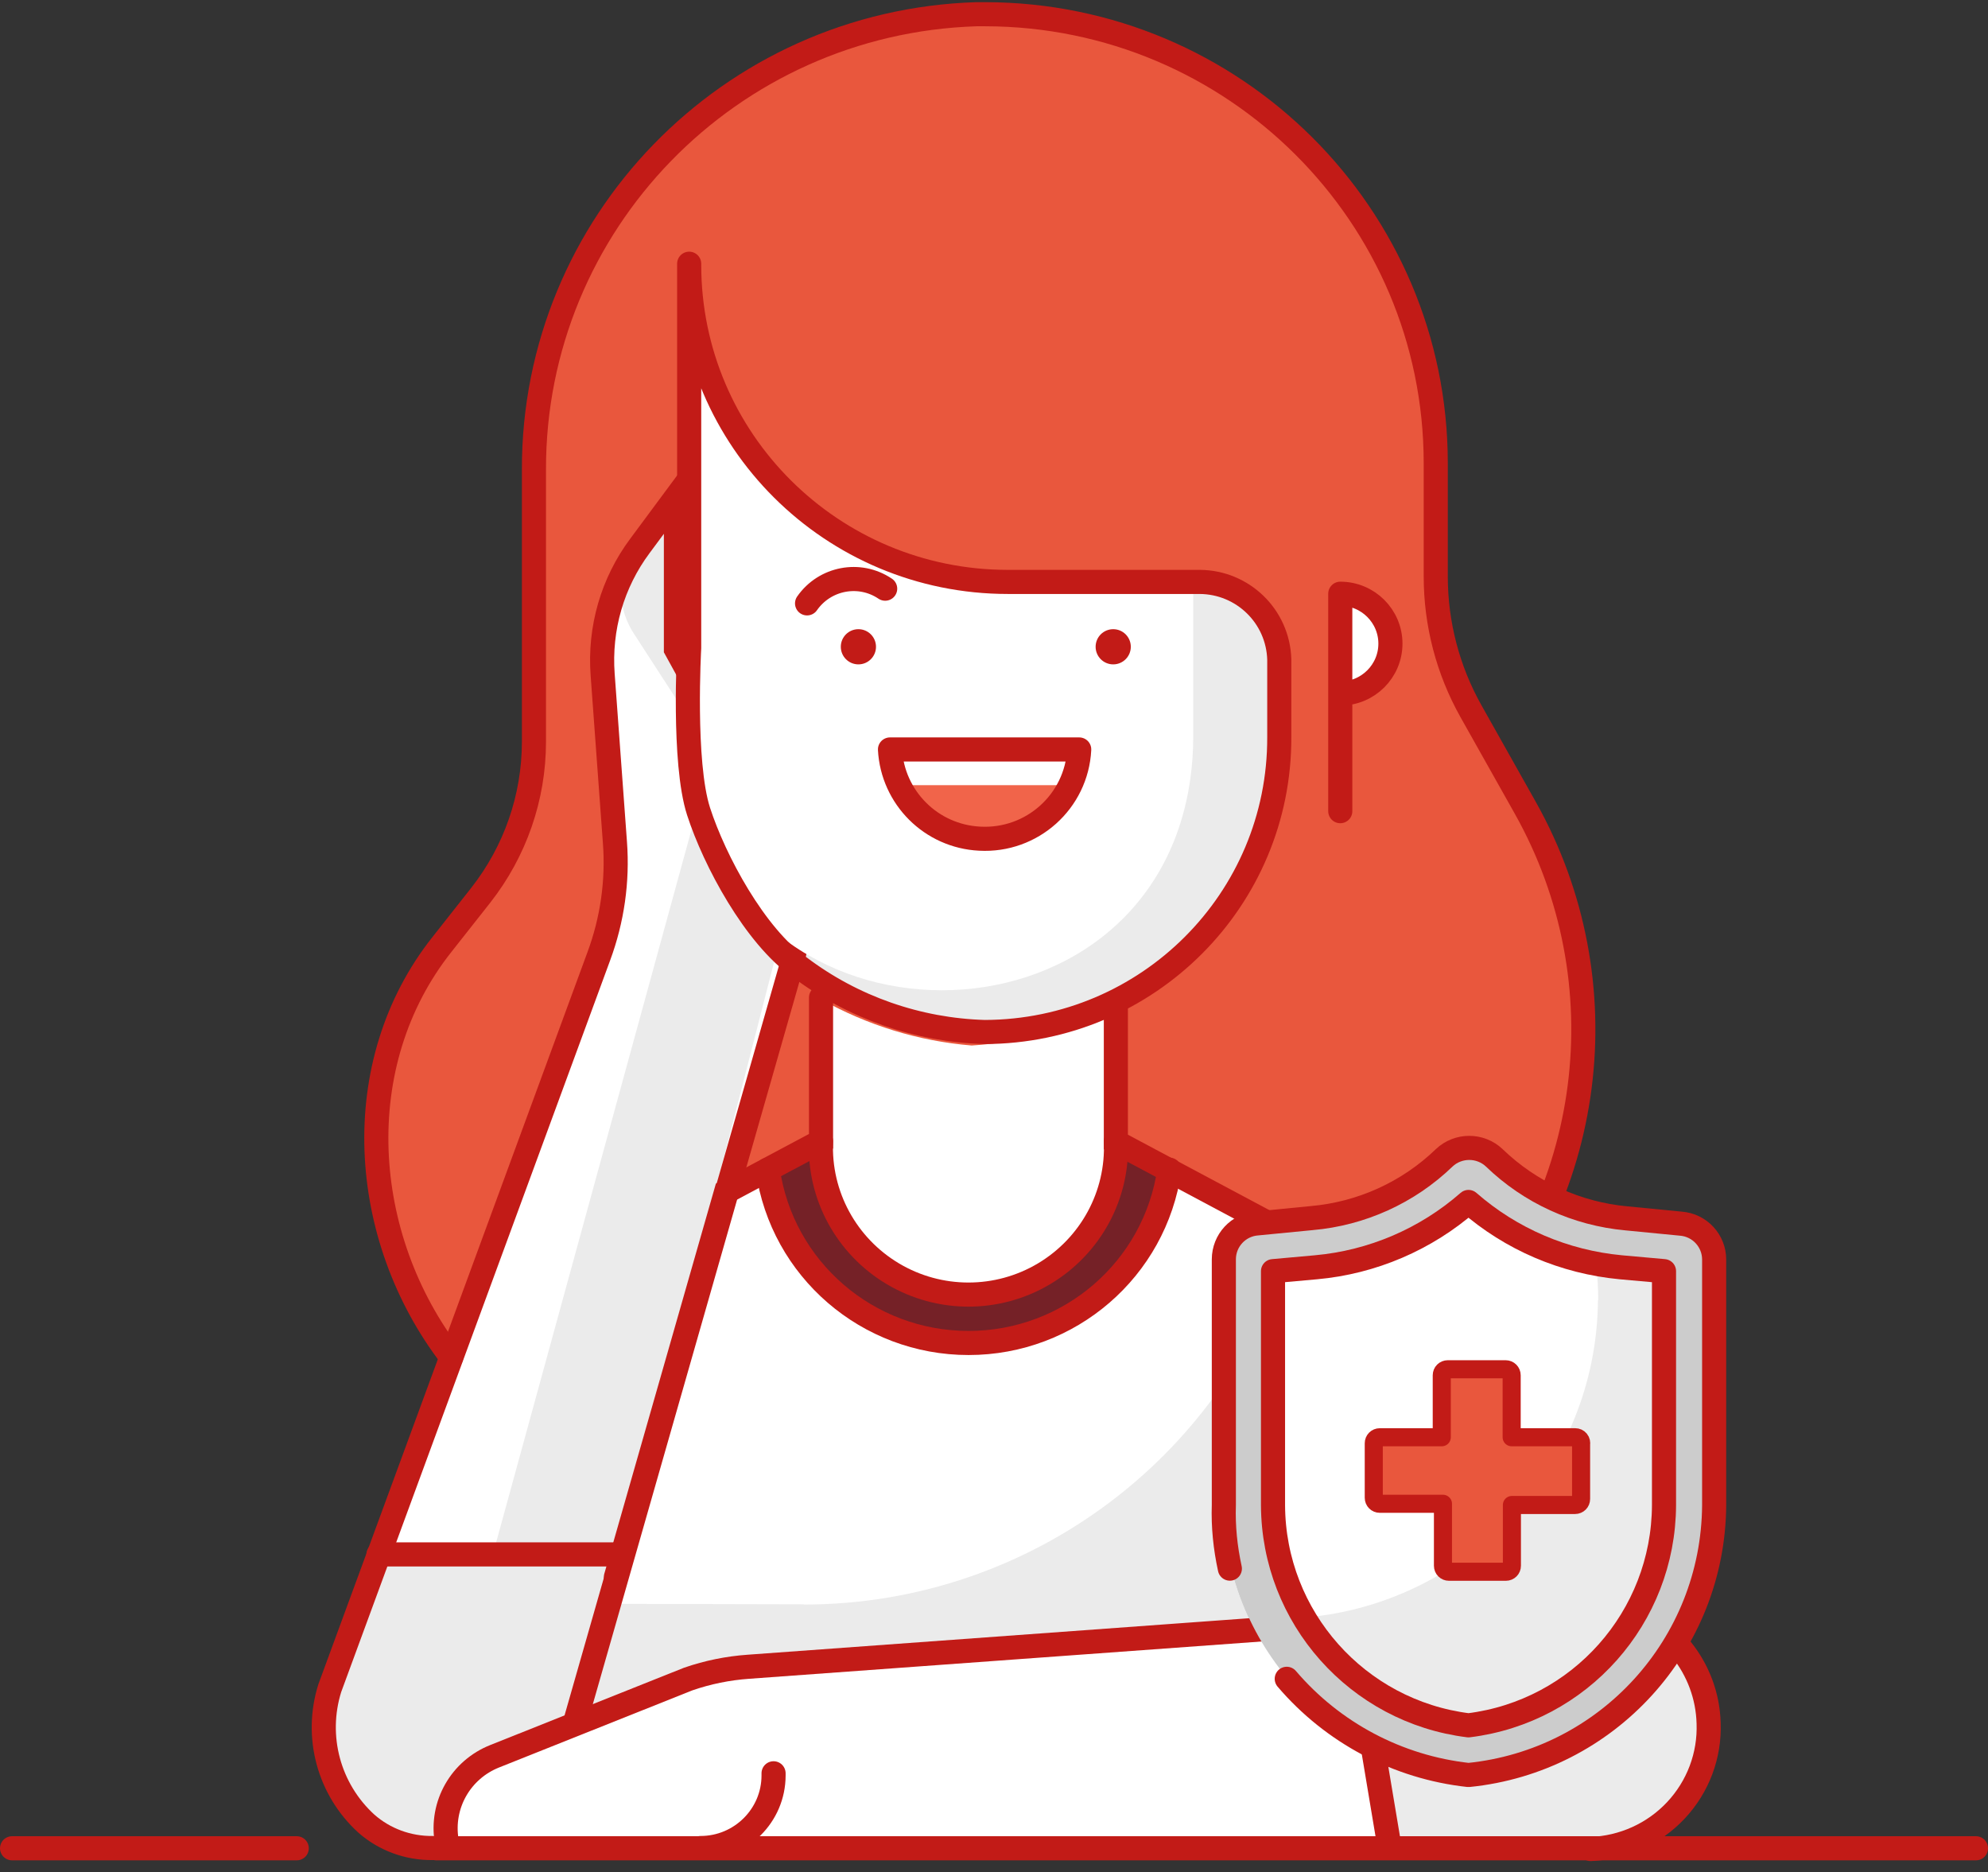
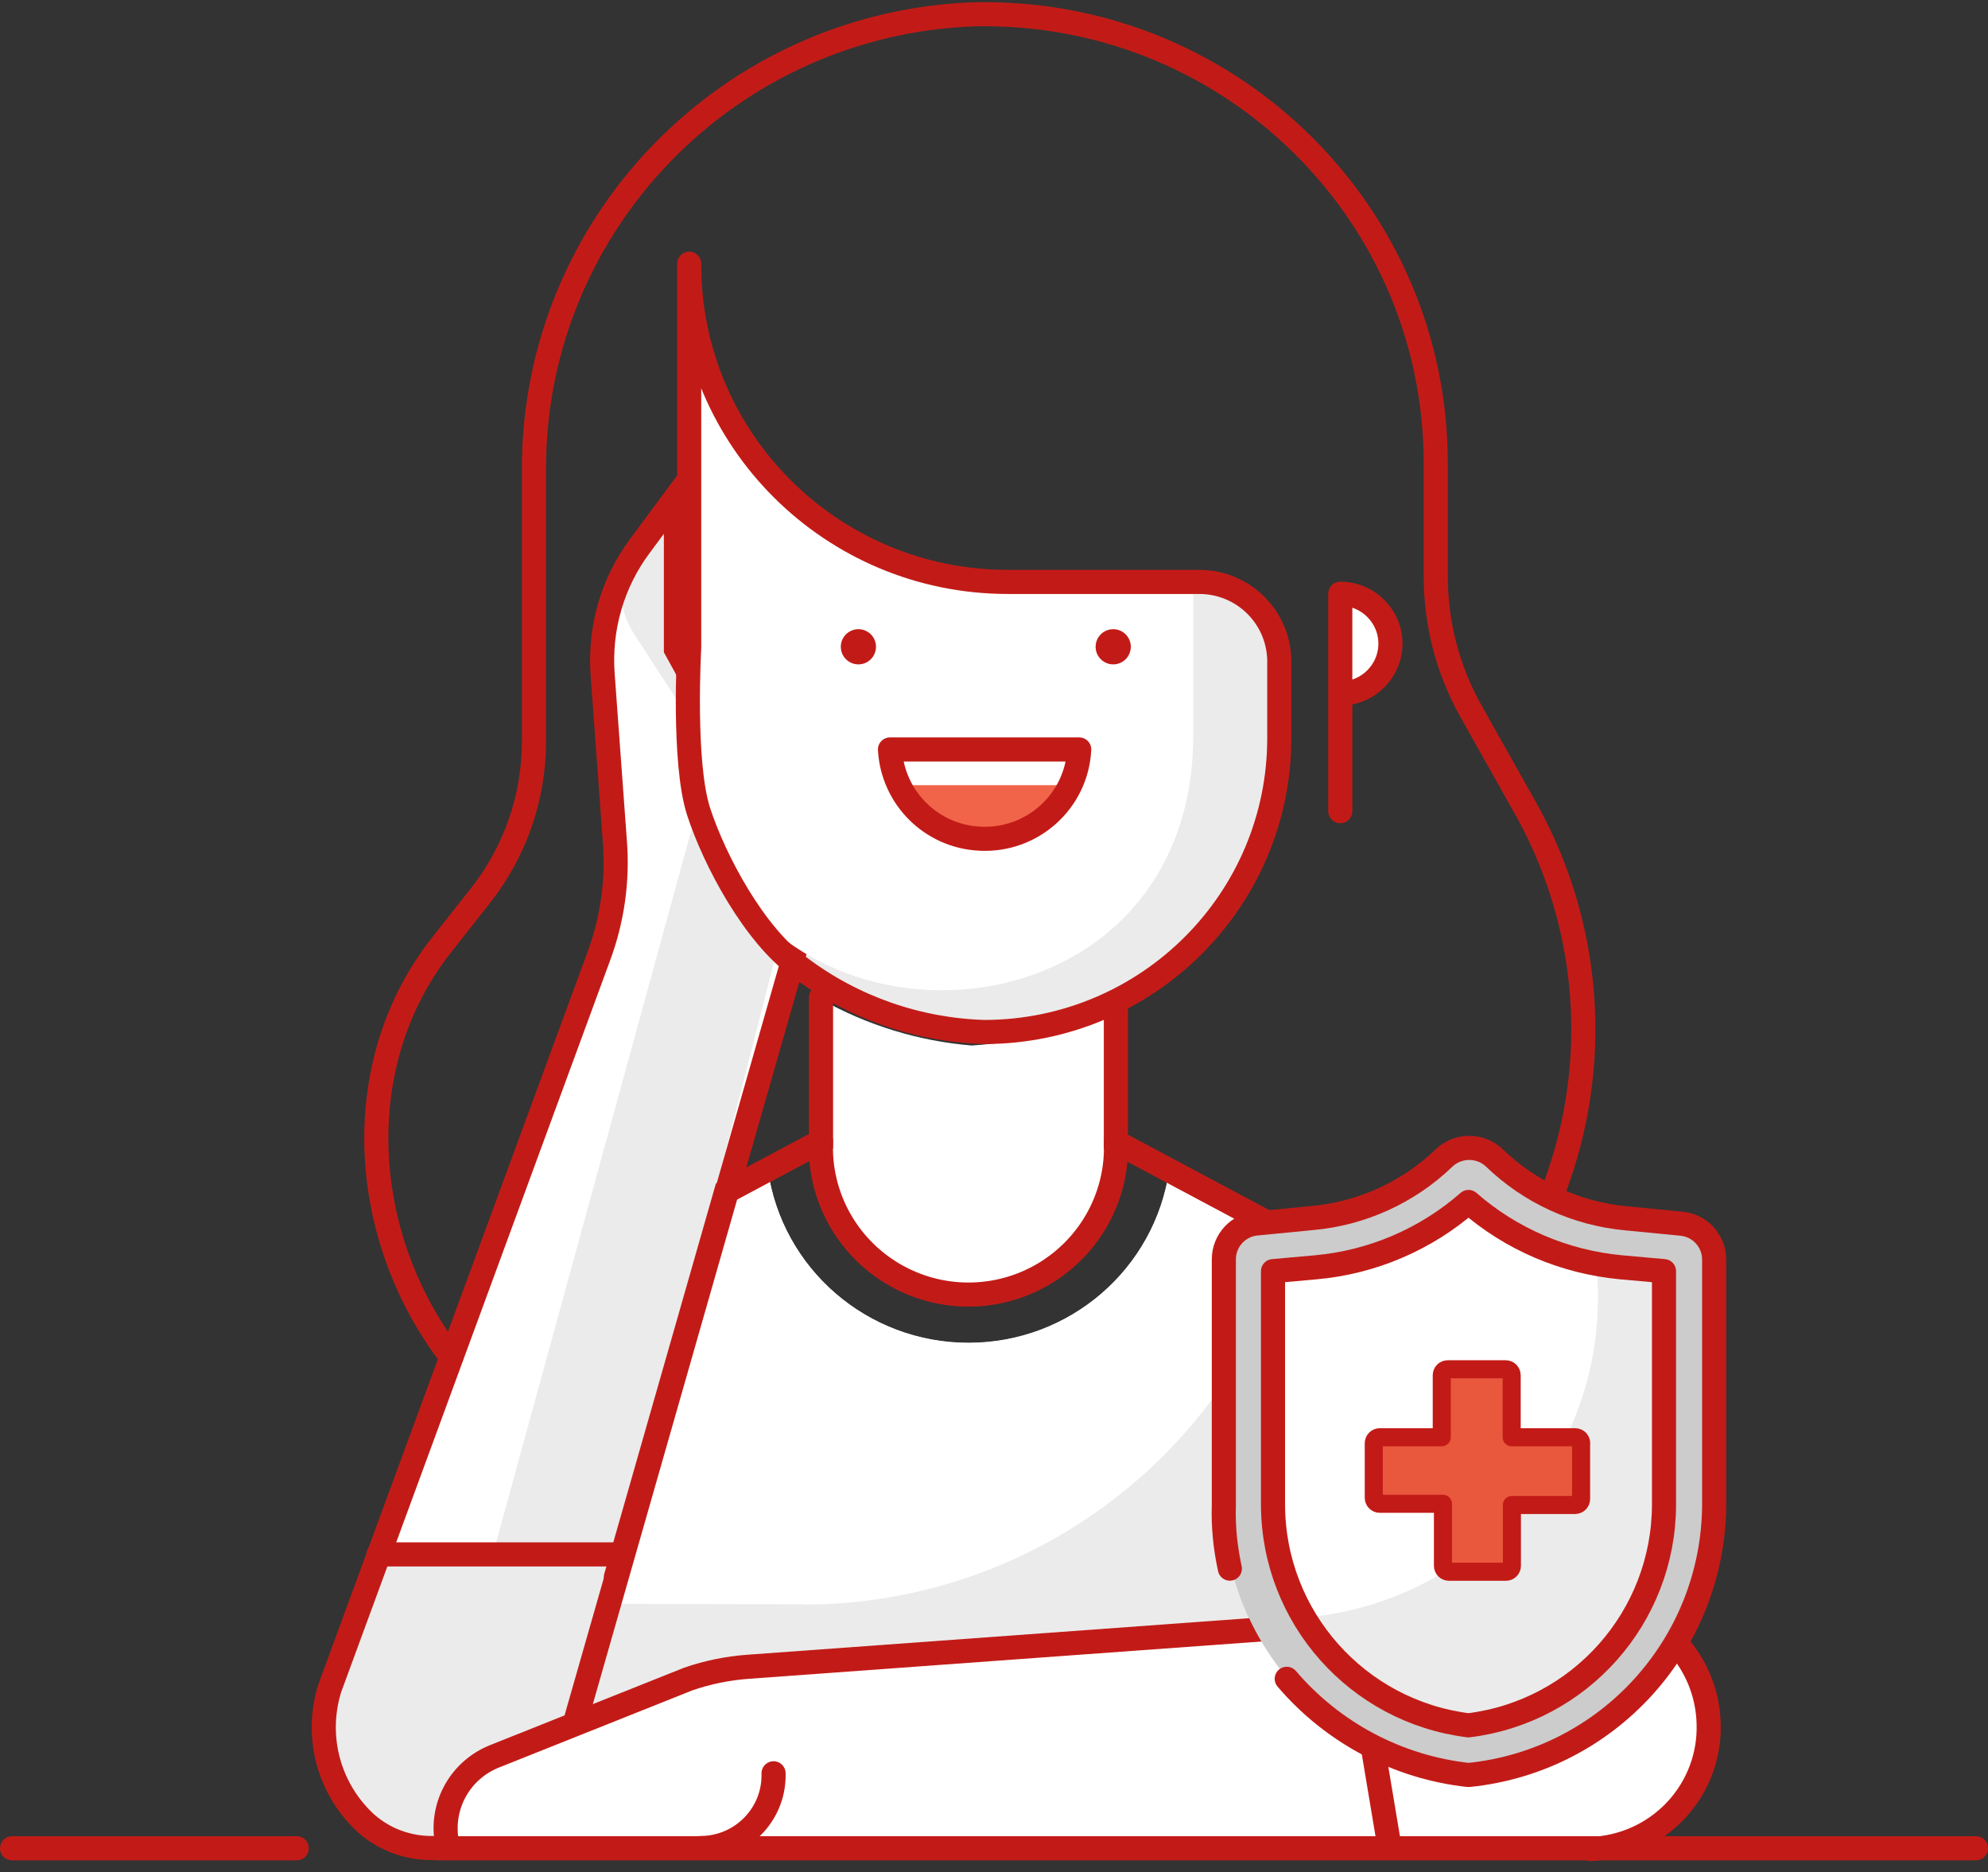
<svg xmlns="http://www.w3.org/2000/svg" width="120" height="113" viewBox="0 0 120 113" fill="none">
  <rect x="0" y="0" width="120" height="113" fill="#333333" stroke="none" />
  <g clip-path="url(#clip0_184_401)">
-     <path d="M42.532 89.515C31.401 89.544 22.35 80.581 22.335 69.493C22.335 64.954 23.863 60.559 26.686 56.994L29.014 54.041C31.095 51.392 32.23 48.133 32.23 44.772V28.344C32.201 13.502 44.031 1.323 58.945 0.858H59.483C74.485 0.887 86.65 12.993 86.664 27.936V34.79C86.664 37.642 87.392 40.435 88.789 42.924L92.077 48.773C99.44 62 94.638 78.675 81.353 86.008" fill="#E9573D" />
    <path d="M87.086 80.843C85.849 79.228 84.277 77.904 82.488 76.943L70.585 70.599C69.727 76.609 64.561 81.061 58.464 81.061C52.368 81.061 47.202 76.609 46.344 70.599L43.783 71.938L37.206 95.19L29.814 111.545H85.223L101.927 99.992L87.1 80.828L87.086 80.843Z" fill="#EBEBEB" />
    <path d="M58.45 77.831C60.807 77.831 63.077 76.9 64.751 75.226C66.424 73.568 67.355 71.312 67.355 68.955V60.778C64.649 62.131 61.68 62.916 58.654 63.106C55.453 62.844 52.339 61.883 49.545 60.312V68.969C49.545 73.859 53.517 77.831 58.435 77.831H58.45Z" fill="white" />
    <path d="M46.33 70.599L49.56 68.882L46.33 70.599Z" fill="#437F4F" />
-     <path d="M58.45 81.105C64.547 81.105 69.712 76.638 70.585 70.628L67.297 68.999C67.442 72.258 65.769 75.328 62.961 77.002C60.153 78.675 56.646 78.675 53.837 77.002C51.029 75.328 49.356 72.258 49.501 68.999L46.213 70.628C47.086 76.681 52.324 81.148 58.465 81.105H58.45Z" fill="#752127" />
    <path d="M24.634 111.196H24.809L29.742 93.793H22.845L19.891 101.854C19.265 103.717 19.411 105.754 20.313 107.514C21.201 109.275 22.772 110.599 24.649 111.196H24.634Z" fill="white" />
    <path d="M42.706 111.487H90.287L90.156 103.411L46.708 107.18C46.737 109.45 44.977 111.341 42.721 111.501L42.706 111.487Z" fill="#EBEBEB" />
    <path d="M95.788 99.788C95.613 98.144 94.158 96.951 92.499 97.082L81.572 97.882L82.605 104.081L93.081 103.135C93.896 103.047 94.638 102.655 95.148 102.014C95.657 101.389 95.89 100.574 95.802 99.773L95.788 99.788Z" fill="white" />
    <path d="M46.781 50.432C48.192 52.978 48.541 55.99 47.756 58.799L33.947 106.889C33.132 109.391 31.037 111.269 28.447 111.807C25.857 112.345 23.179 111.487 21.419 109.522C19.658 107.558 19.062 104.823 19.891 102.32L36.13 58.144C36.944 55.947 37.279 53.604 37.105 51.276L36.362 41.134C36.159 38.355 36.944 35.605 38.618 33.364L40.786 30.439V39.606L46.795 50.461L46.781 50.432Z" fill="white" />
    <path d="M22.844 93.822L19.89 101.883C18.828 104.444 19.294 107.369 21.098 109.464C22.902 111.56 25.725 112.491 28.431 111.851C31.138 111.21 33.248 109.13 33.903 106.438L37.511 93.808H22.829L22.844 93.822Z" fill="#EBEBEB" />
    <path d="M95.482 96.849L45.165 100.603C43.929 100.69 42.706 100.938 41.528 101.345L29.32 106.249C27.69 106.889 26.744 108.591 27.035 110.308L27.253 111.589H96.02C99.934 111.225 102.888 107.878 102.743 103.964C102.597 100.05 99.411 96.936 95.482 96.863" fill="white" />
-     <path d="M95.511 96.849L81.601 97.882L83.812 111.181L96.006 111.589C99.92 111.225 102.874 107.878 102.728 103.964C102.583 100.05 99.396 96.936 95.467 96.863H95.496L95.511 96.849Z" fill="#EBEBEB" />
    <path d="M48.512 96.849C62.262 96.849 74.325 87.725 78.021 74.543L70.585 70.585C69.727 76.594 64.561 81.047 58.465 81.047C52.368 81.047 47.202 76.594 46.344 70.585L43.783 71.923L37.206 95.175L36.449 96.805L48.512 96.834V96.849Z" fill="white" />
    <path d="M77.236 44.481C77.265 54.288 69.306 62.247 59.455 62.276C49.604 62.276 41.616 54.331 41.616 44.524C41.616 44.51 41.616 44.495 41.616 44.481V15.888C41.587 26.467 50.157 35.066 60.779 35.095C60.794 35.095 60.823 35.095 60.837 35.095H72.42C75.039 35.11 77.163 37.191 77.222 39.781V44.466L77.236 44.481Z" fill="#EBEBEB" />
    <path d="M58.392 77.598C63.223 77.598 67.123 73.698 67.123 68.897V60.908C64.46 62.218 61.564 62.975 58.596 63.149C55.453 62.887 52.397 61.956 49.662 60.399V68.911C49.662 73.713 53.576 77.613 58.392 77.613V77.598Z" fill="white" />
    <path d="M37.526 93.88L47.712 54.23C48.483 51.858 48.134 49.312 46.737 47.143L40.771 37.977V30.163L38.603 32.665C37.25 34.324 37.119 36.492 38.268 38.253L40.757 42.094C42.328 44.495 42.692 47.333 41.775 49.952L29.742 93.851L37.512 93.895L37.526 93.88Z" fill="#EBEBEB" />
    <path d="M49.559 60.21V68.882L43.827 71.938L37.177 95.19" stroke="#C21B17" stroke-width="1.455" stroke-linecap="round" />
-     <path d="M70.586 70.599C69.727 76.609 64.562 81.061 58.465 81.061C52.368 81.061 47.203 76.609 46.344 70.599" stroke="#C21B17" stroke-width="1.455" stroke-linecap="round" />
    <path d="M49.56 68.882C49.415 72.142 51.088 75.212 53.897 76.885C56.705 78.558 60.212 78.558 63.02 76.885C65.828 75.212 67.502 72.142 67.356 68.882" stroke="#C21B17" stroke-width="1.455" stroke-linecap="round" />
    <path d="M26.104 111.545C24.634 111.56 23.209 111.036 22.117 110.075C19.847 108.009 18.989 104.823 19.905 101.898L36.144 57.722C36.959 55.525 37.294 53.182 37.119 50.854L36.377 40.712C36.173 37.933 36.959 35.183 38.632 32.942L40.8 30.017V39.184L46.766 50.039C48.178 52.585 48.527 55.597 47.741 58.406L34.791 103.688" stroke="#C21B17" stroke-width="1.455" stroke-linecap="round" />
    <path d="M26.962 111.123C26.599 108.94 27.806 106.816 29.872 106.001L41.542 101.345C42.721 100.938 43.943 100.69 45.18 100.603L90.171 97.329" stroke="#C21B17" stroke-width="1.455" stroke-linecap="round" stroke-linejoin="round" />
    <path d="M67.356 60.748V68.926L82.474 76.987C84.278 77.933 85.85 79.272 87.072 80.887L101.492 99.555C102.51 100.821 103.092 102.378 103.136 104.008C103.209 105.958 102.496 107.849 101.157 109.275C99.818 110.701 97.97 111.53 96.02 111.603" stroke="#C21B17" stroke-width="1.455" stroke-linecap="round" />
    <path d="M22.845 93.822H37.571" stroke="#C21B17" stroke-width="1.455" stroke-linecap="round" />
    <path d="M81.601 97.882L83.885 111.545" stroke="#C21B17" stroke-width="1.455" stroke-linecap="round" />
    <path d="M46.694 107.034V107.165C46.694 109.581 44.715 111.545 42.285 111.545" stroke="#C21B17" stroke-width="1.455" stroke-linecap="round" />
    <path d="M80.422 92.658L81.6 97.882" stroke="#C21B17" stroke-width="1.455" stroke-linecap="round" />
    <path d="M0.728 111.56H17.912" stroke="#C21B17" stroke-width="1.455" stroke-linecap="round" />
    <path d="M26.337 111.56H119.273" stroke="#C21B17" stroke-width="1.455" stroke-linecap="round" />
    <path d="M41.528 20.443L41.601 44.481C41.601 45.31 41.659 46.139 41.775 46.954C44.22 64.037 69.48 64.037 71.852 46.998C71.968 46.169 72.026 45.325 72.026 44.481V35.095H56.777C51.466 35.066 43.361 27.456 41.528 20.443Z" fill="white" />
    <path d="M51.815 40.101C52.402 40.101 52.877 39.625 52.877 39.039C52.877 38.452 52.402 37.977 51.815 37.977C51.228 37.977 50.753 38.452 50.753 39.039C50.753 39.625 51.228 40.101 51.815 40.101Z" fill="white" />
    <path d="M67.196 40.101C67.783 40.101 68.258 39.625 68.258 39.039C68.258 38.452 67.783 37.977 67.196 37.977C66.609 37.977 66.134 38.452 66.134 39.039C66.134 39.625 66.609 40.101 67.196 40.101Z" fill="white" />
    <path d="M80.902 41.861C82.576 41.861 83.929 40.508 83.929 38.849C83.929 37.191 82.576 35.837 80.902 35.837V41.876V41.861Z" fill="white" />
    <path d="M54.231 47.391C55.744 50.257 59.309 51.363 62.19 49.85C63.252 49.297 64.111 48.438 64.664 47.391H54.231Z" fill="#F1644A" />
    <path d="M51.815 40.101C52.402 40.101 52.877 39.625 52.877 39.039C52.877 38.452 52.402 37.977 51.815 37.977C51.228 37.977 50.753 38.452 50.753 39.039C50.753 39.625 51.228 40.101 51.815 40.101Z" fill="#C21B17" />
    <path d="M67.196 40.101C67.783 40.101 68.258 39.625 68.258 39.039C68.258 38.452 67.783 37.977 67.196 37.977C66.609 37.977 66.134 38.452 66.134 39.039C66.134 39.625 66.609 40.101 67.196 40.101Z" fill="#C21B17" />
    <path d="M48.264 58.377C51.48 60.807 55.394 62.174 59.439 62.291C69.29 62.262 77.249 54.302 77.22 44.495V39.81C77.147 37.205 75.023 35.139 72.418 35.124H60.836C50.214 35.124 41.6 26.554 41.6 15.976C41.6 15.961 41.6 15.932 41.6 15.918V39.111C41.6 39.111 41.207 46.008 42.167 48.977C43.128 51.945 45.558 56.485 48.264 58.391V58.377Z" stroke="#C21B17" stroke-width="1.455" stroke-linecap="round" stroke-linejoin="round" />
    <path d="M27.239 81.905C21.667 74.659 20.968 64.197 26.687 56.994L29.015 54.041C31.096 51.392 32.23 48.133 32.23 44.772V28.344C32.201 13.502 44.031 1.323 58.946 0.858H59.484C74.486 0.887 86.65 12.993 86.665 27.936V34.79C86.665 37.642 87.392 40.435 88.789 42.924L92.078 48.773C97.971 59.279 96.297 72.374 87.931 81.061" stroke="#C21B17" stroke-width="1.455" stroke-linecap="round" stroke-linejoin="round" />
-     <path d="M48.716 36.419C49.779 34.892 51.874 34.484 53.431 35.532" stroke="#C21B17" stroke-width="1.455" stroke-linecap="round" stroke-linejoin="round" />
    <path d="M65.144 45.237C64.984 48.38 62.292 50.796 59.134 50.621C56.209 50.476 53.881 48.147 53.721 45.237H65.144Z" stroke="#C21B17" stroke-width="1.455" stroke-linecap="round" stroke-linejoin="round" />
    <path d="M80.902 41.861C82.576 41.861 83.929 40.508 83.929 38.849C83.929 37.191 82.576 35.837 80.902 35.837V48.962" stroke="#C21B17" stroke-width="1.455" stroke-linecap="round" stroke-linejoin="round" />
    <path fill-rule="evenodd" clip-rule="evenodd" d="M75.867 73.829C74.732 73.917 73.859 74.863 73.859 75.998V90.825C73.918 99.235 80.305 106.263 88.687 107.107C97.068 106.263 103.456 99.25 103.514 90.825V75.998C103.514 74.863 102.641 73.917 101.506 73.829L98.217 73.509C95.22 73.233 92.412 71.952 90.243 69.857C89.4 69.057 88.061 69.057 87.217 69.857C85.034 71.967 82.197 73.262 79.17 73.509L75.882 73.829H75.867Z" fill="#CCCCCC" />
    <path fill-rule="evenodd" clip-rule="evenodd" d="M96.471 78.486C96.457 76.652 96.18 74.819 95.627 73.058C93.546 72.476 91.655 71.37 90.113 69.857C89.269 69.057 87.93 69.057 87.086 69.857C84.933 71.938 82.139 73.233 79.156 73.509L75.867 73.829C74.732 73.917 73.859 74.863 73.859 75.998V90.825C73.859 93.182 74.383 95.496 75.373 97.635H77.017C87.653 97.664 96.34 89.122 96.471 78.471V78.486Z" fill="#CCCCCC" />
    <path fill-rule="evenodd" clip-rule="evenodd" d="M88.642 104.139C81.935 103.309 76.871 97.62 76.842 90.854V76.725L79.432 76.492C82.837 76.187 86.067 74.804 88.642 72.549C91.218 74.804 94.434 76.172 97.838 76.492L100.443 76.725V90.854C100.414 97.62 95.365 103.309 88.642 104.139Z" fill="#EBEBEB" />
    <path fill-rule="evenodd" clip-rule="evenodd" d="M96.471 78.486C96.471 77.744 96.427 77.016 96.34 76.274C93.488 75.736 90.84 74.455 88.642 72.549C86.067 74.804 82.837 76.187 79.432 76.492L76.842 76.725V90.854C76.842 93.24 77.497 95.597 78.719 97.635C88.701 96.791 96.383 88.482 96.456 78.471L96.471 78.486Z" fill="white" />
    <path d="M77.671 101.331C80.45 104.59 84.379 106.671 88.642 107.137C97.024 106.293 103.411 99.279 103.47 90.854V76.027C103.47 74.892 102.597 73.946 101.462 73.859L98.173 73.539C95.176 73.263 92.368 71.982 90.199 69.887C89.356 69.086 88.017 69.086 87.173 69.887C85.005 71.982 82.167 73.263 79.17 73.524L75.882 73.844C74.746 73.932 73.874 74.878 73.874 76.013V90.84C73.83 92.135 73.961 93.415 74.237 94.681" stroke="#C21B17" stroke-width="1.455" stroke-linecap="round" stroke-linejoin="round" />
    <path d="M88.642 104.139C81.935 103.309 76.871 97.62 76.842 90.854V76.725L79.432 76.492C82.837 76.187 86.067 74.804 88.642 72.549C91.218 74.804 94.434 76.172 97.838 76.492L100.443 76.725V90.854C100.414 97.62 95.365 103.309 88.642 104.139Z" stroke="#C21B17" stroke-width="1.455" stroke-linecap="round" stroke-linejoin="round" />
    <path fill-rule="evenodd" clip-rule="evenodd" d="M95.06 86.751H91.247V83.011C91.247 82.807 91.087 82.647 90.884 82.647H87.391C87.188 82.647 87.028 82.807 87.028 83.011V86.751H83.288C83.084 86.751 82.924 86.911 82.924 87.114V90.403C82.924 90.606 83.084 90.767 83.288 90.767H87.1V94.506C87.1 94.71 87.26 94.87 87.464 94.87H90.898C91.102 94.87 91.262 94.71 91.262 94.506V90.839H95.074C95.278 90.839 95.438 90.679 95.438 90.476V87.187C95.453 87.085 95.438 86.969 95.365 86.882C95.292 86.794 95.191 86.751 95.089 86.751H95.06Z" fill="#E9573D" />
    <path d="M95.06 86.751H91.247V83.011C91.247 82.807 91.087 82.647 90.884 82.647H87.391C87.188 82.647 87.028 82.807 87.028 83.011V86.751H83.288C83.084 86.751 82.924 86.911 82.924 87.114V90.403C82.924 90.606 83.084 90.767 83.288 90.767H87.1V94.506C87.1 94.71 87.26 94.87 87.464 94.87H90.898C91.102 94.87 91.262 94.71 91.262 94.506V90.839H95.074C95.278 90.839 95.438 90.679 95.438 90.476V87.187C95.453 87.085 95.438 86.969 95.365 86.882C95.292 86.794 95.191 86.751 95.089 86.751H95.06Z" stroke="#C21B17" stroke-width="1.091" stroke-linecap="round" stroke-linejoin="round" />
  </g>
  <defs>
    <clipPath id="clip0_184_401">
      <rect width="120" height="112.201" fill="white" transform="translate(0 0.13)" />
    </clipPath>
  </defs>
</svg>